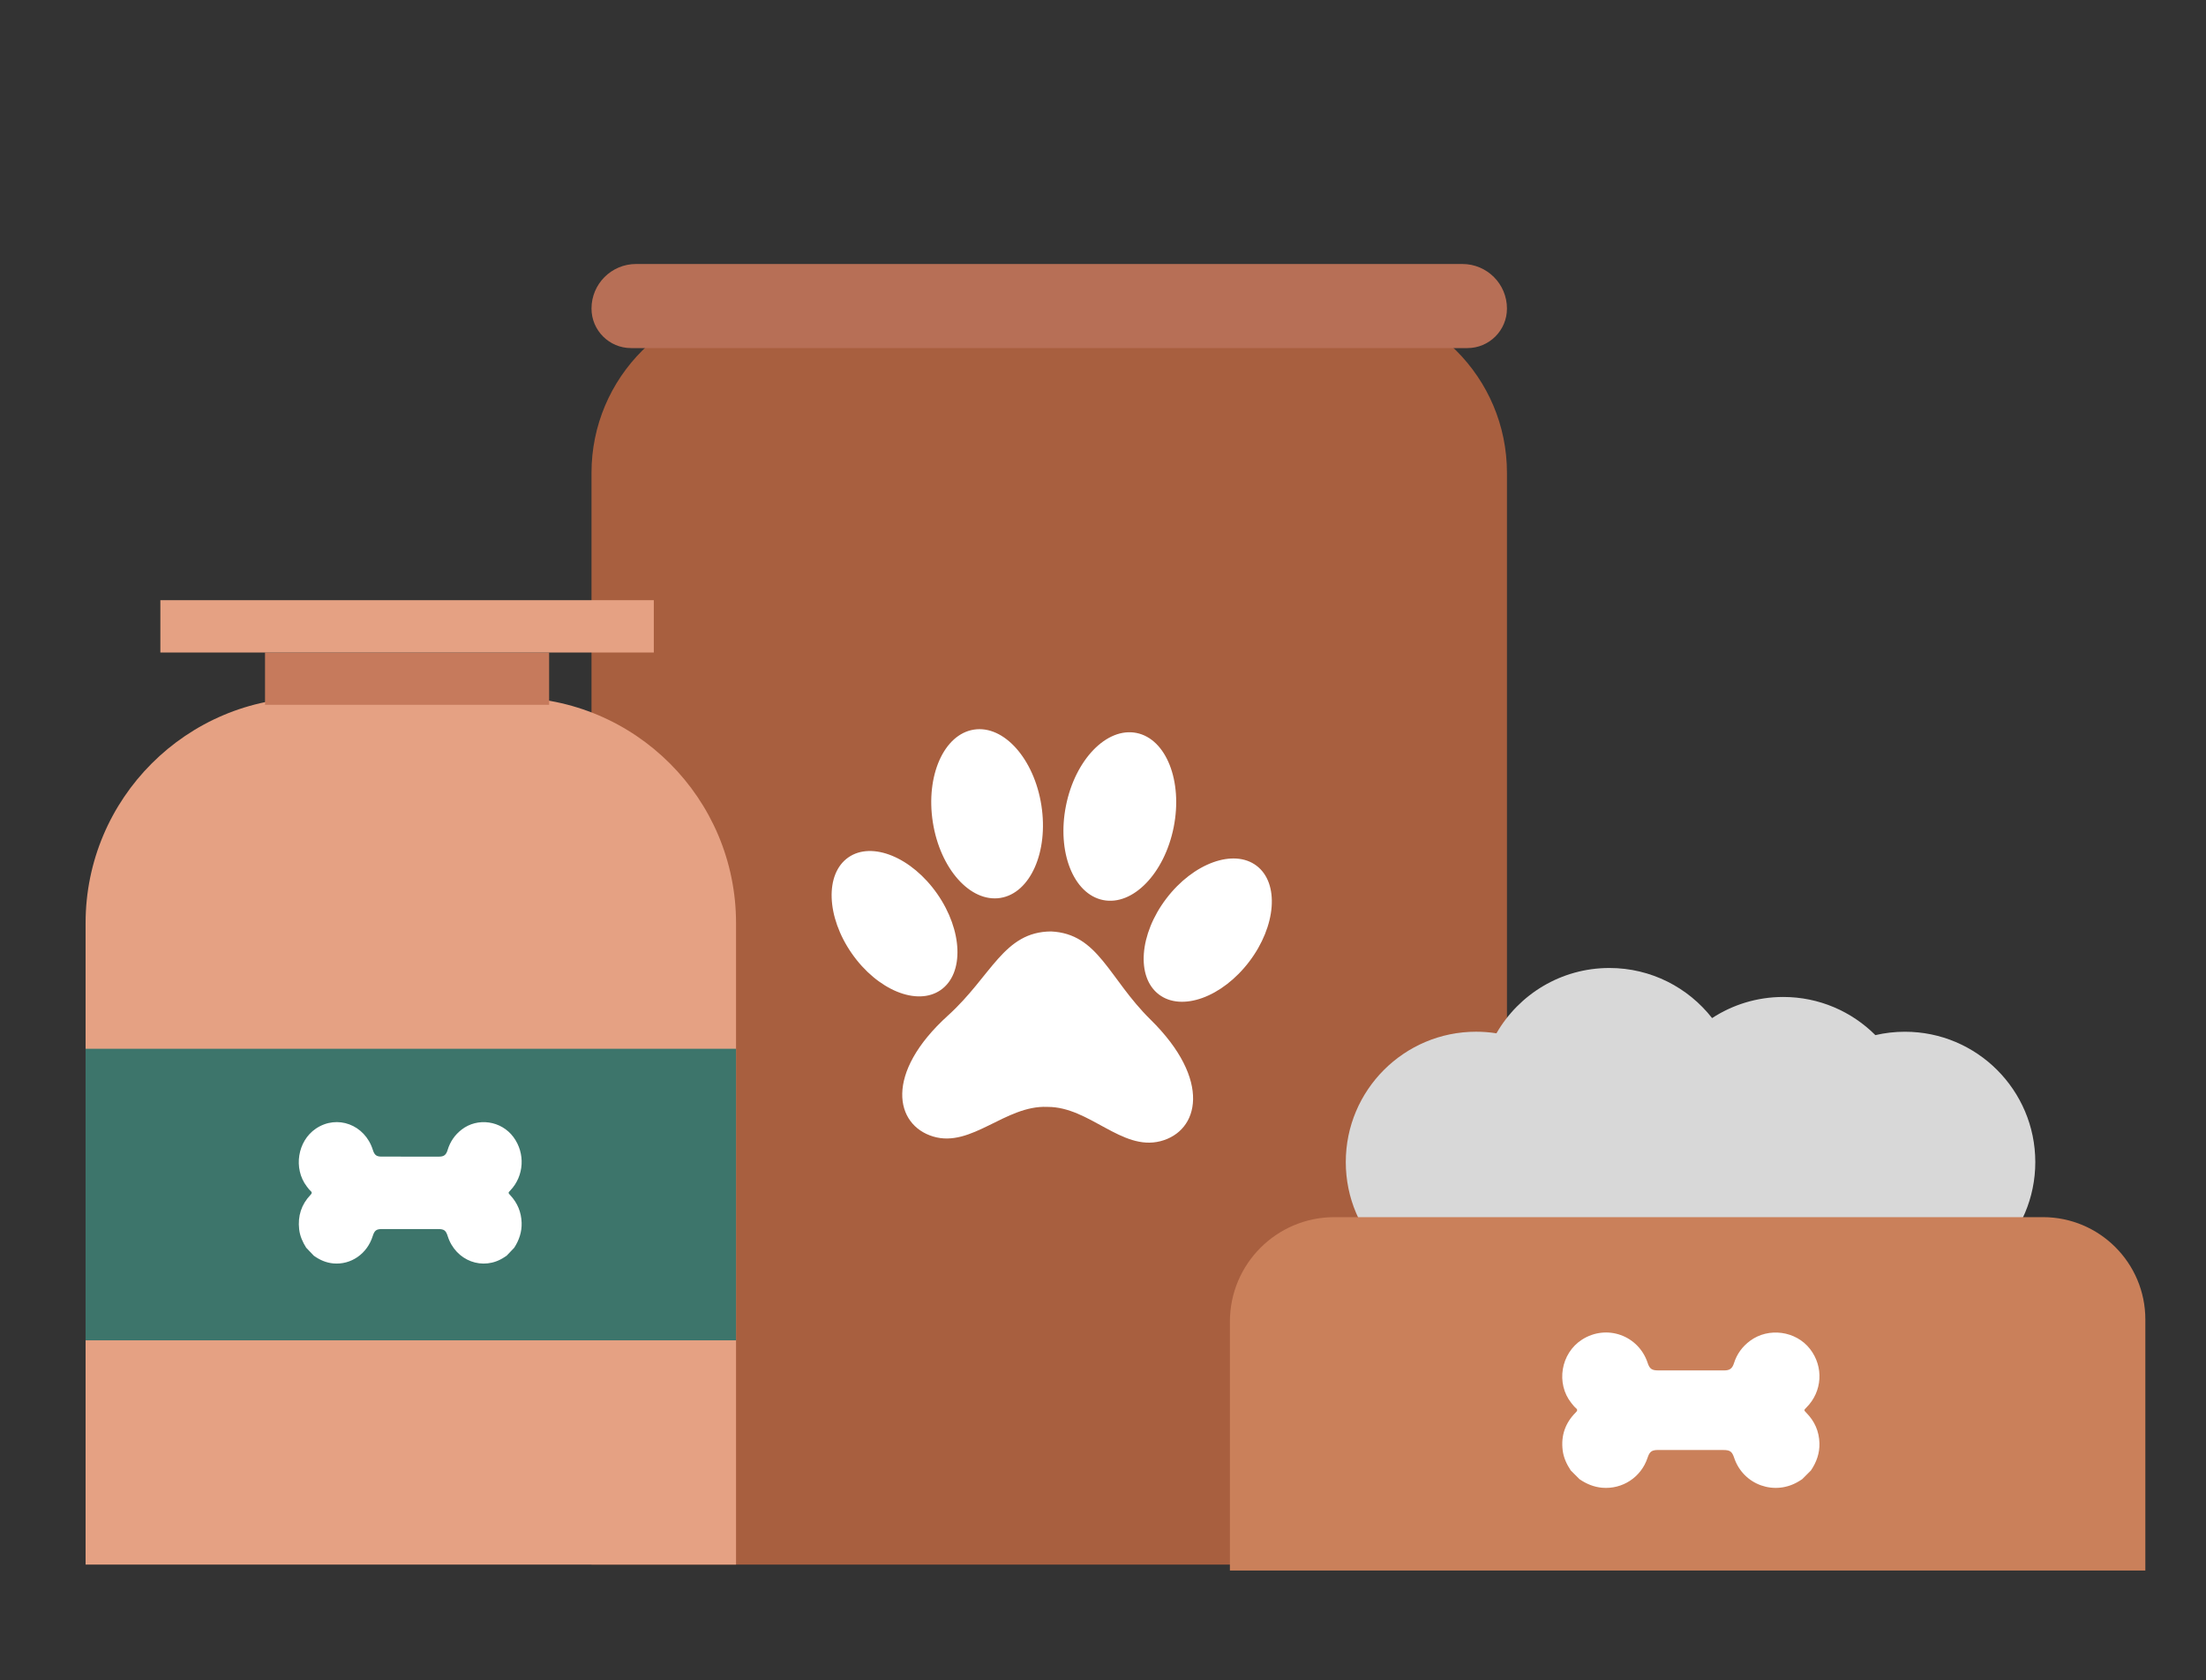
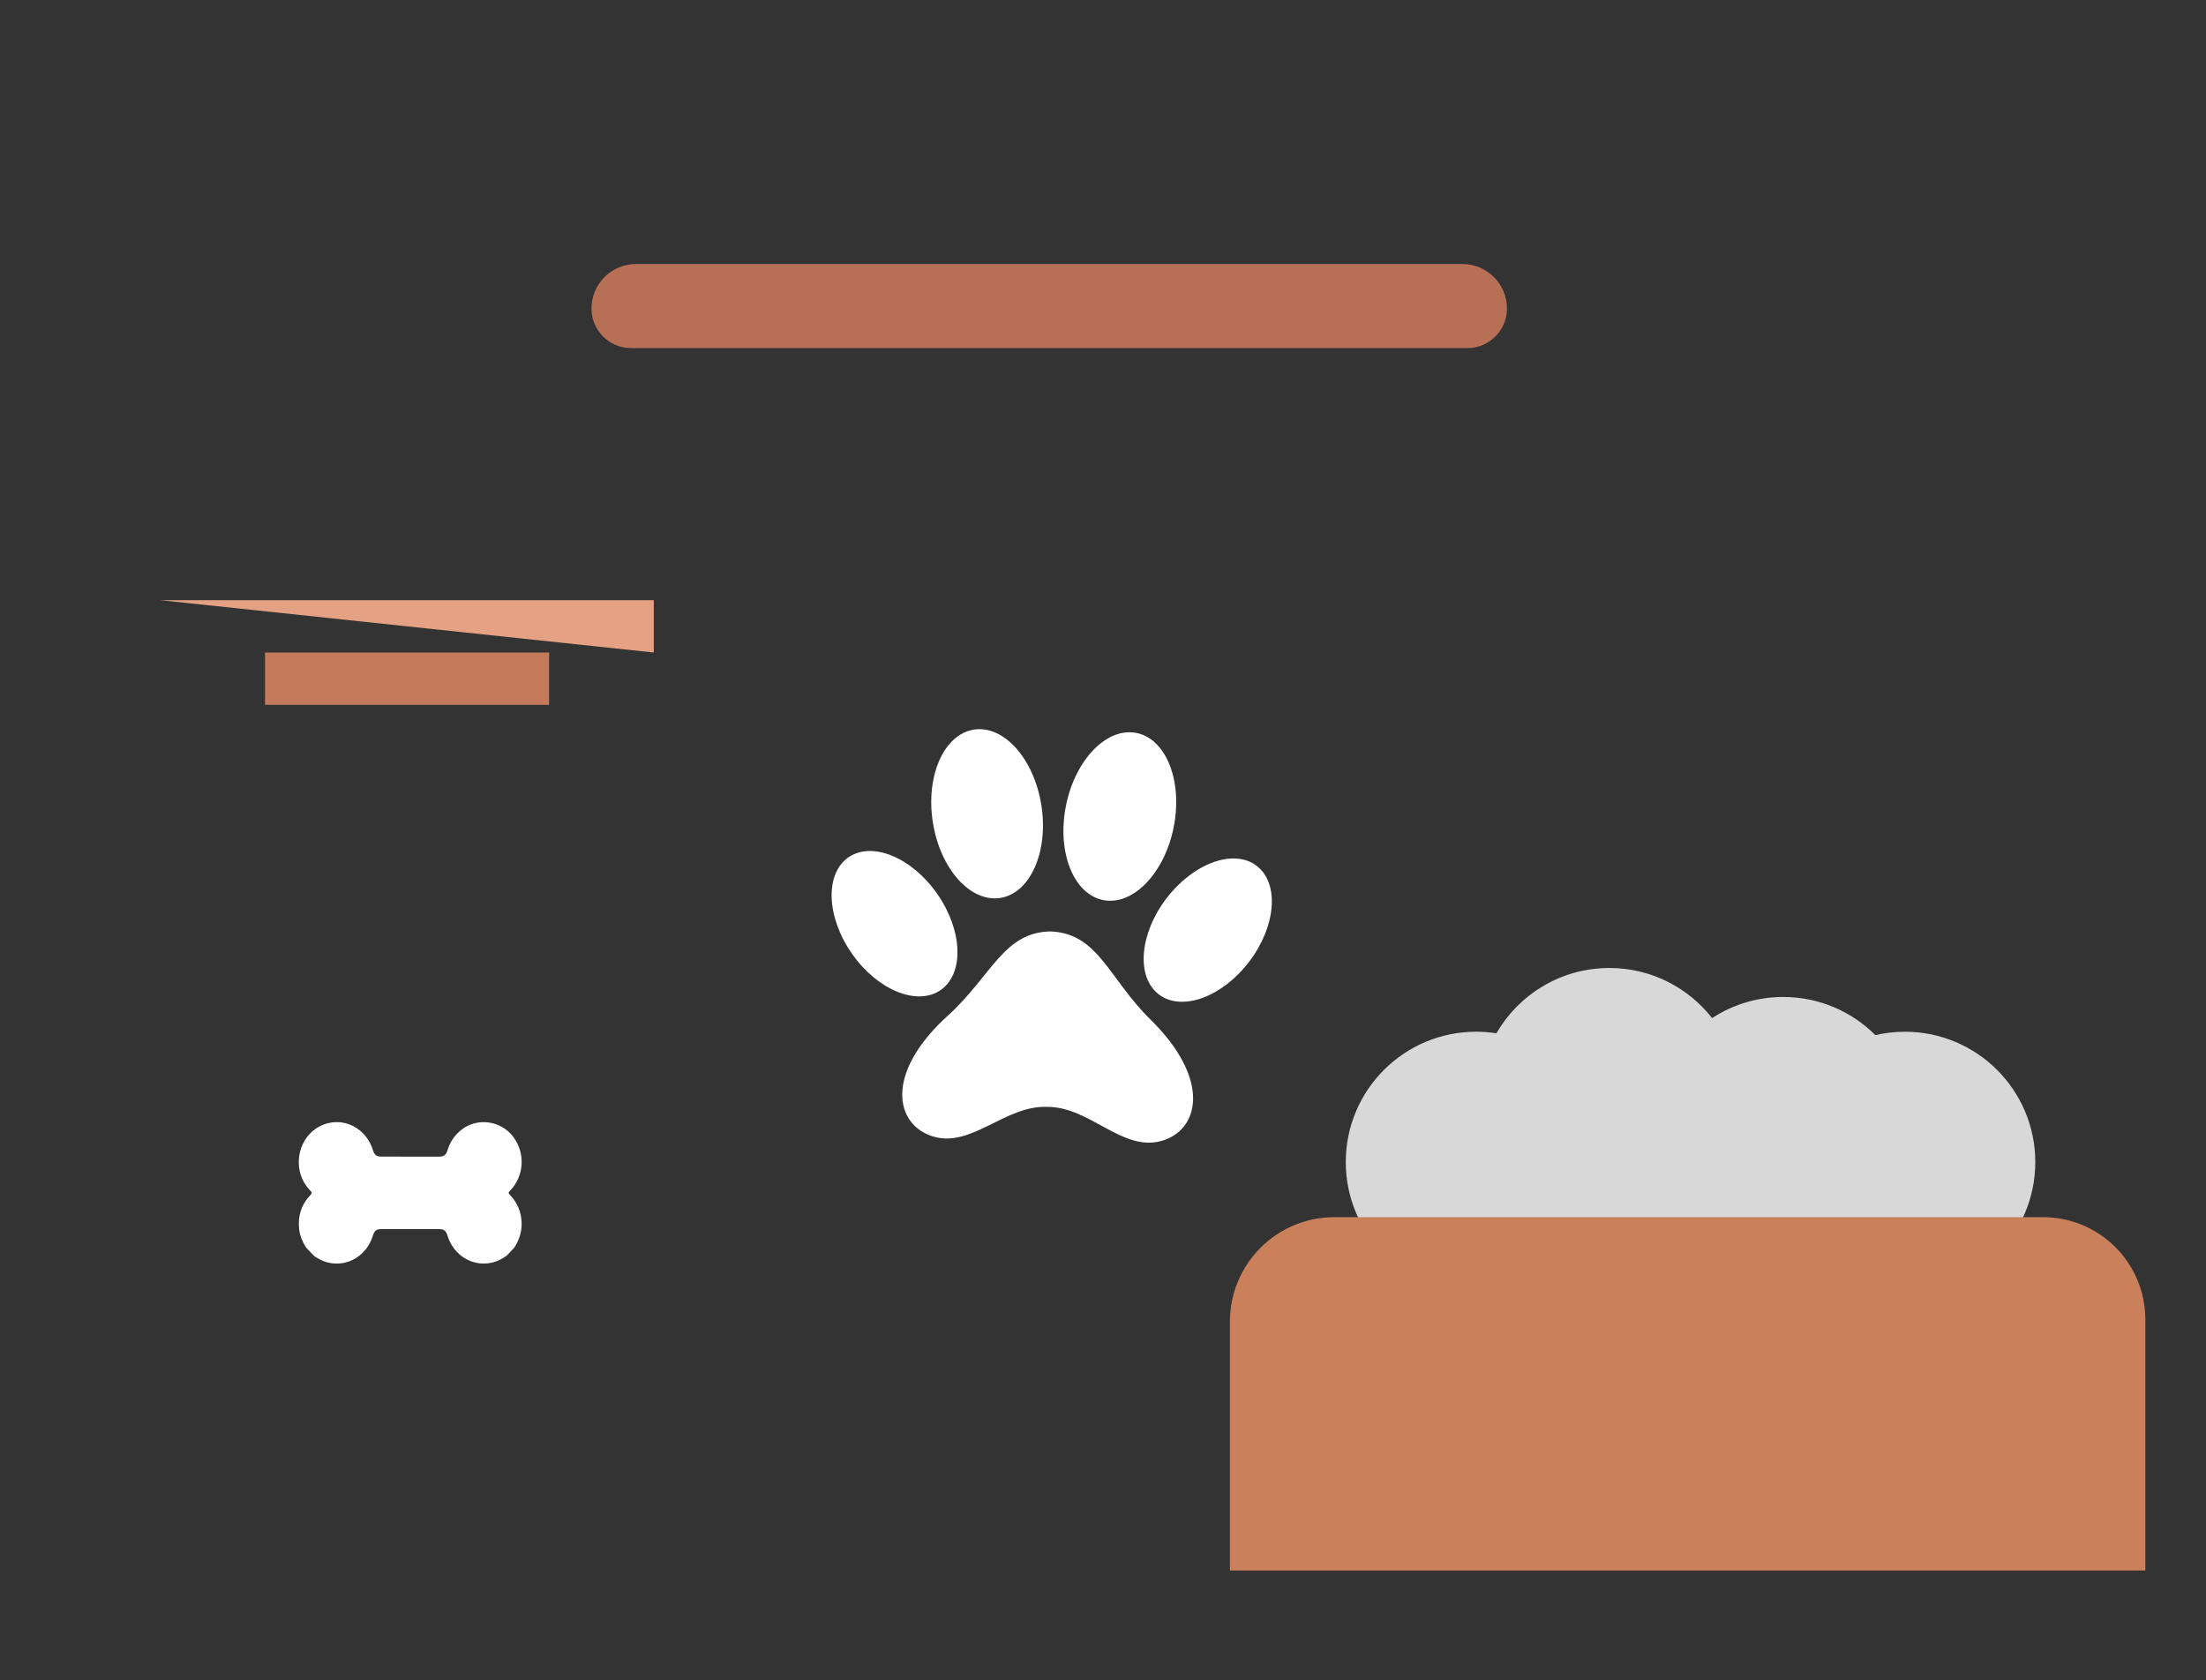
<svg xmlns="http://www.w3.org/2000/svg" version="1.1" id="Capa_1" x="0" y="0" viewBox="0 0 873 665" style="enable-background:new 0 0 873 665" xml:space="preserve">
  <rect x="0" y="0" width="873" height="665" fill="#333333" stroke="none" />
  <style>.st3{fill:#fff}.st5{fill:#e5a183}</style>
-   <path d="M596.36 619.21H234.08V187.14c0-37.75 30.61-68.36 68.36-68.36H528c37.75 0 68.36 30.61 68.36 68.36v432.07z" style="fill:#a85f3f" />
  <path d="M753.84 408.32c-4.02 0-7.93.47-11.68 1.34-9.34-9.33-22.23-15.1-36.47-15.1-10.39 0-20.05 3.08-28.15 8.36-9.44-12.07-24.13-19.83-40.64-19.83-19.11 0-35.79 10.4-44.7 25.85-2.62-.41-5.3-.63-8.03-.63-28.49 0-51.59 23.1-51.59 51.59 0 28.49 23.1 51.59 51.59 51.59 18.33 0 34.41-9.57 43.57-23.97 9.15 14.4 25.24 23.97 43.57 23.97 13.55 0 25.87-5.23 35.08-13.78 3.78-.05 7.45-.51 11-1.33 9.34 9.33 22.23 15.1 36.47 15.1 28.49 0 51.59-23.1 51.59-51.59-.02-28.47-23.11-51.57-51.61-51.57z" style="fill:#d8d8d8" />
  <path d="M849 621.56H486.72v-98.5c0-22.84 18.52-41.36 41.36-41.36h280.4c22.38 0 40.52 18.14 40.52 40.52v99.34z" style="fill:#ca805a" />
-   <path class="st3" d="m625.09 585.42-3.48-3.48c-1.61-2.44-2.84-5.03-3.2-7.97-.71-5.83 1.02-10.83 5.17-14.97.58-.58.87-1.03.11-1.68-.7-.6-1.26-1.33-1.84-2.05-6.19-7.75-4.2-19.7 4.2-25.09 9.71-6.23 22.38-1.74 26 9.23.75 2.28 1.65 2.94 4.04 2.94 8.74.01 17.47.01 26.21.01 2.22 0 3.23-.73 3.9-2.86 1.16-3.66 3.31-6.59 6.39-8.87 7.3-5.41 18.13-3.93 23.7 3.24 5.49 7.06 4.88 16.88-1.43 23.18-1.05 1.05-1.04 1.04.04 2.15 3.24 3.31 4.98 7.27 5.12 11.92.12 3.99-1.15 7.55-3.36 10.82l-3.48 3.48c-.36.23-.72.45-1.08.68-9.65 6.09-22.21 1.64-25.83-9.16-.84-2.51-1.64-3.08-4.33-3.08-8.57 0-17.14-.01-25.72-.01-2.56 0-3.41.62-4.22 3.09-2.54 7.68-9.91 12.54-17.98 11.85-3.3-.29-6.23-1.52-8.93-3.37z" />
  <path d="M580.7 137.76H249.73c-8.64 0-15.65-7.01-15.65-15.65 0-9.74 7.89-17.63 17.63-17.63h327.02c9.74 0 17.63 7.89 17.63 17.63 0 8.64-7.01 15.65-15.66 15.65z" style="fill:#b76f56" />
  <path class="st3" d="M415.95 368.63c-18.78.11-23.49 17.59-40.77 33.24-25.36 22.96-21.02 43.4-5.85 47.93 15.17 4.53 28.5-12.4 45.04-11.74.05 0 .1 0 .15.01h.15c16.56.02 29.19 17.48 44.52 13.58 15.34-3.91 20.51-24.15-3.88-48.13-16.62-16.35-20.6-34.01-39.36-34.89zm-45.03-14.85c10.09 14.49 10.7 31.51 1.36 38.02-9.34 6.51-25.09.03-35.19-14.46-10.09-14.49-10.7-31.51-1.36-38.02 9.35-6.5 25.1-.03 35.19 14.46zm90.62 1.86c-10.68 14.06-11.98 31.04-2.92 37.93 9.07 6.88 25.07 1.06 35.75-13s11.98-31.04 2.92-37.93c-9.06-6.88-25.07-1.06-35.75 13zm-49.43-36.95c2.89 18.4-4.39 34.82-16.25 36.68-11.86 1.86-23.81-11.54-26.7-29.94-2.89-18.4 4.39-34.82 16.25-36.68 11.86-1.86 23.81 11.54 26.7 29.94zm9.73.2c-3.64 18.26 2.95 34.97 14.72 37.32 11.77 2.35 24.27-10.56 27.91-28.82 3.64-18.26-2.95-34.97-14.72-37.32-11.78-2.34-24.27 10.56-27.91 28.82z" />
-   <path class="st5" d="M291.28 619.21H33.87V365.33c0-49.34 39.99-89.33 89.33-89.33h78.75c49.34 0 89.33 39.99 89.33 89.33v253.88z" />
  <path style="fill:#c67a5c" d="M104.88 258.24h112.43v20.71H104.88z" />
-   <path class="st5" d="M63.46 237.53h195.28v20.71H63.46z" />
-   <path style="fill:#3d756b" d="M33.87 415.06h257.41v115.39H33.87z" />
+   <path class="st5" d="M63.46 237.53h195.28v20.71z" />
  <path class="st3" d="m124.18 496.95-3.02-3.17c-1.4-2.22-2.46-4.58-2.77-7.25-.61-5.3.89-9.86 4.48-13.63.5-.52.76-.94.09-1.53-.61-.54-1.09-1.21-1.59-1.87-5.36-7.05-3.64-17.94 3.64-22.84 8.42-5.67 19.39-1.58 22.53 8.4.65 2.07 1.43 2.68 3.5 2.68 7.57.01 15.14.01 22.71.01 1.92 0 2.8-.67 3.38-2.6 1-3.33 2.87-6 5.53-8.08 6.33-4.93 15.71-3.58 20.54 2.95 4.75 6.43 4.23 15.37-1.24 21.1-.91.96-.9.95.03 1.96 2.8 3.02 4.31 6.62 4.44 10.85.11 3.64-1 6.87-2.91 9.85l-3.02 3.17c-.31.21-.63.41-.94.62-8.36 5.55-19.25 1.49-22.38-8.34-.73-2.29-1.42-2.81-3.75-2.81-7.43 0-14.85-.01-22.28-.01-2.22 0-2.96.57-3.66 2.81-2.2 7-8.59 11.42-15.58 10.79-2.85-.26-5.39-1.37-7.73-3.06z" />
</svg>